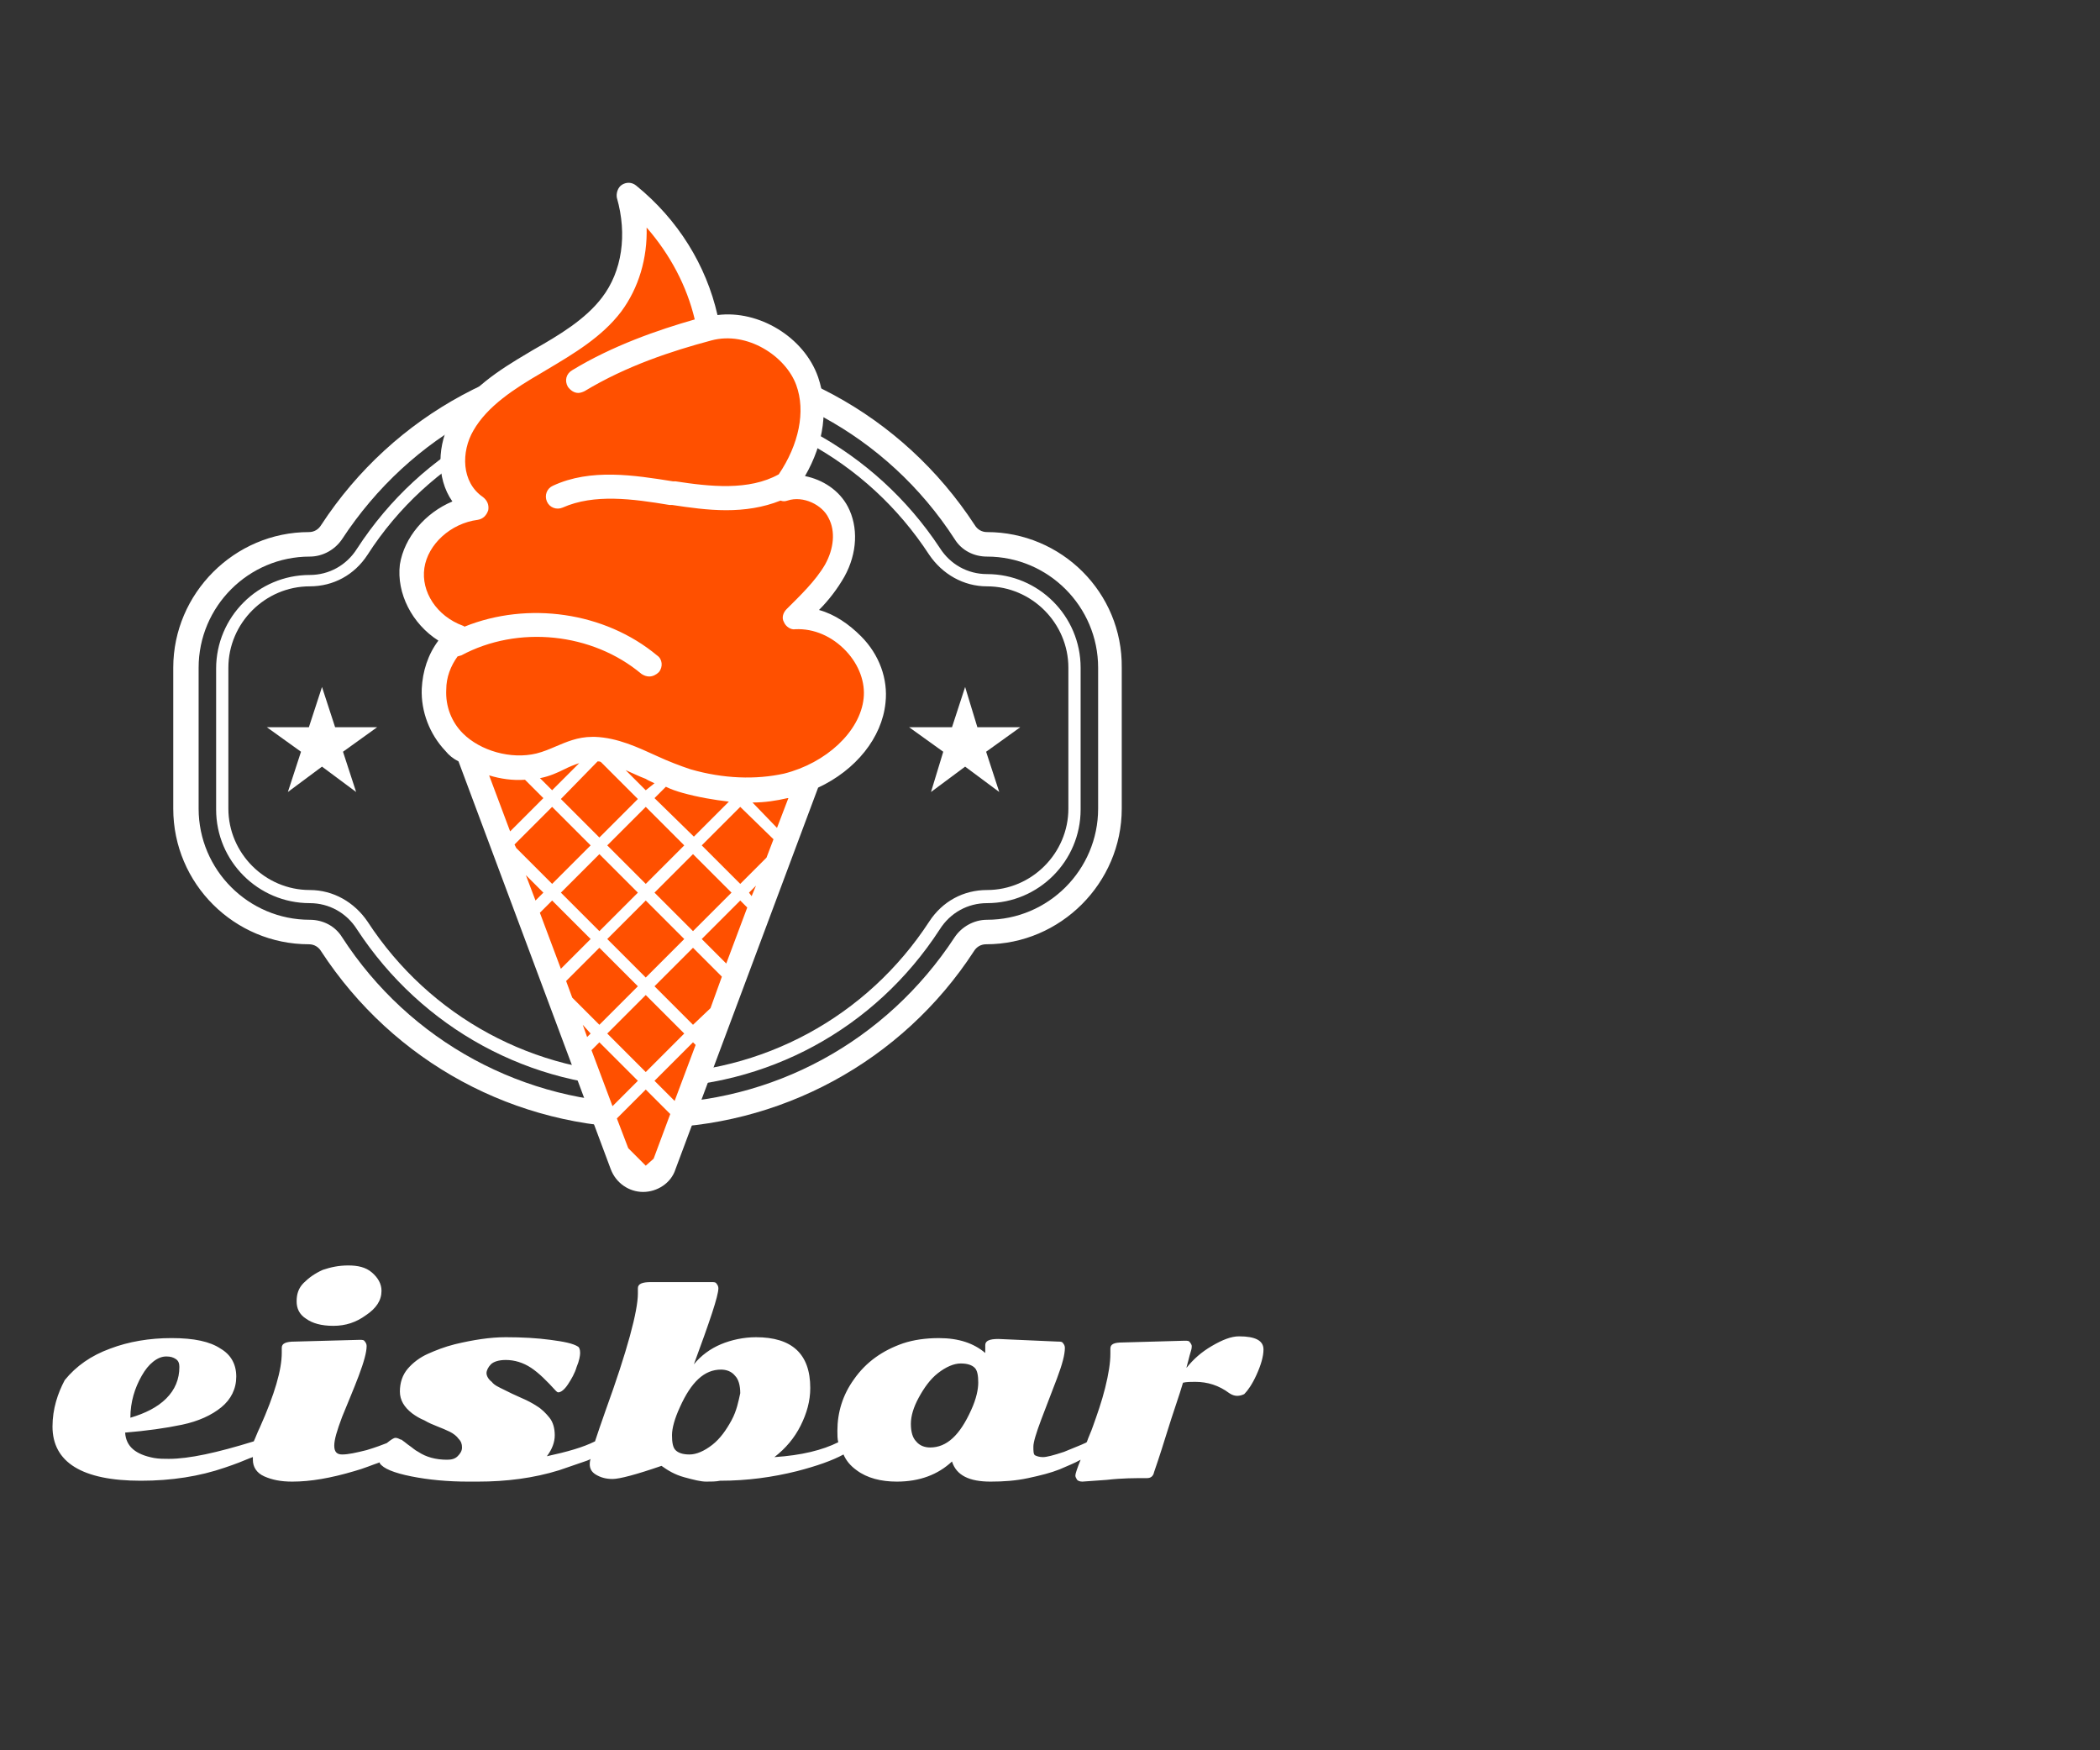
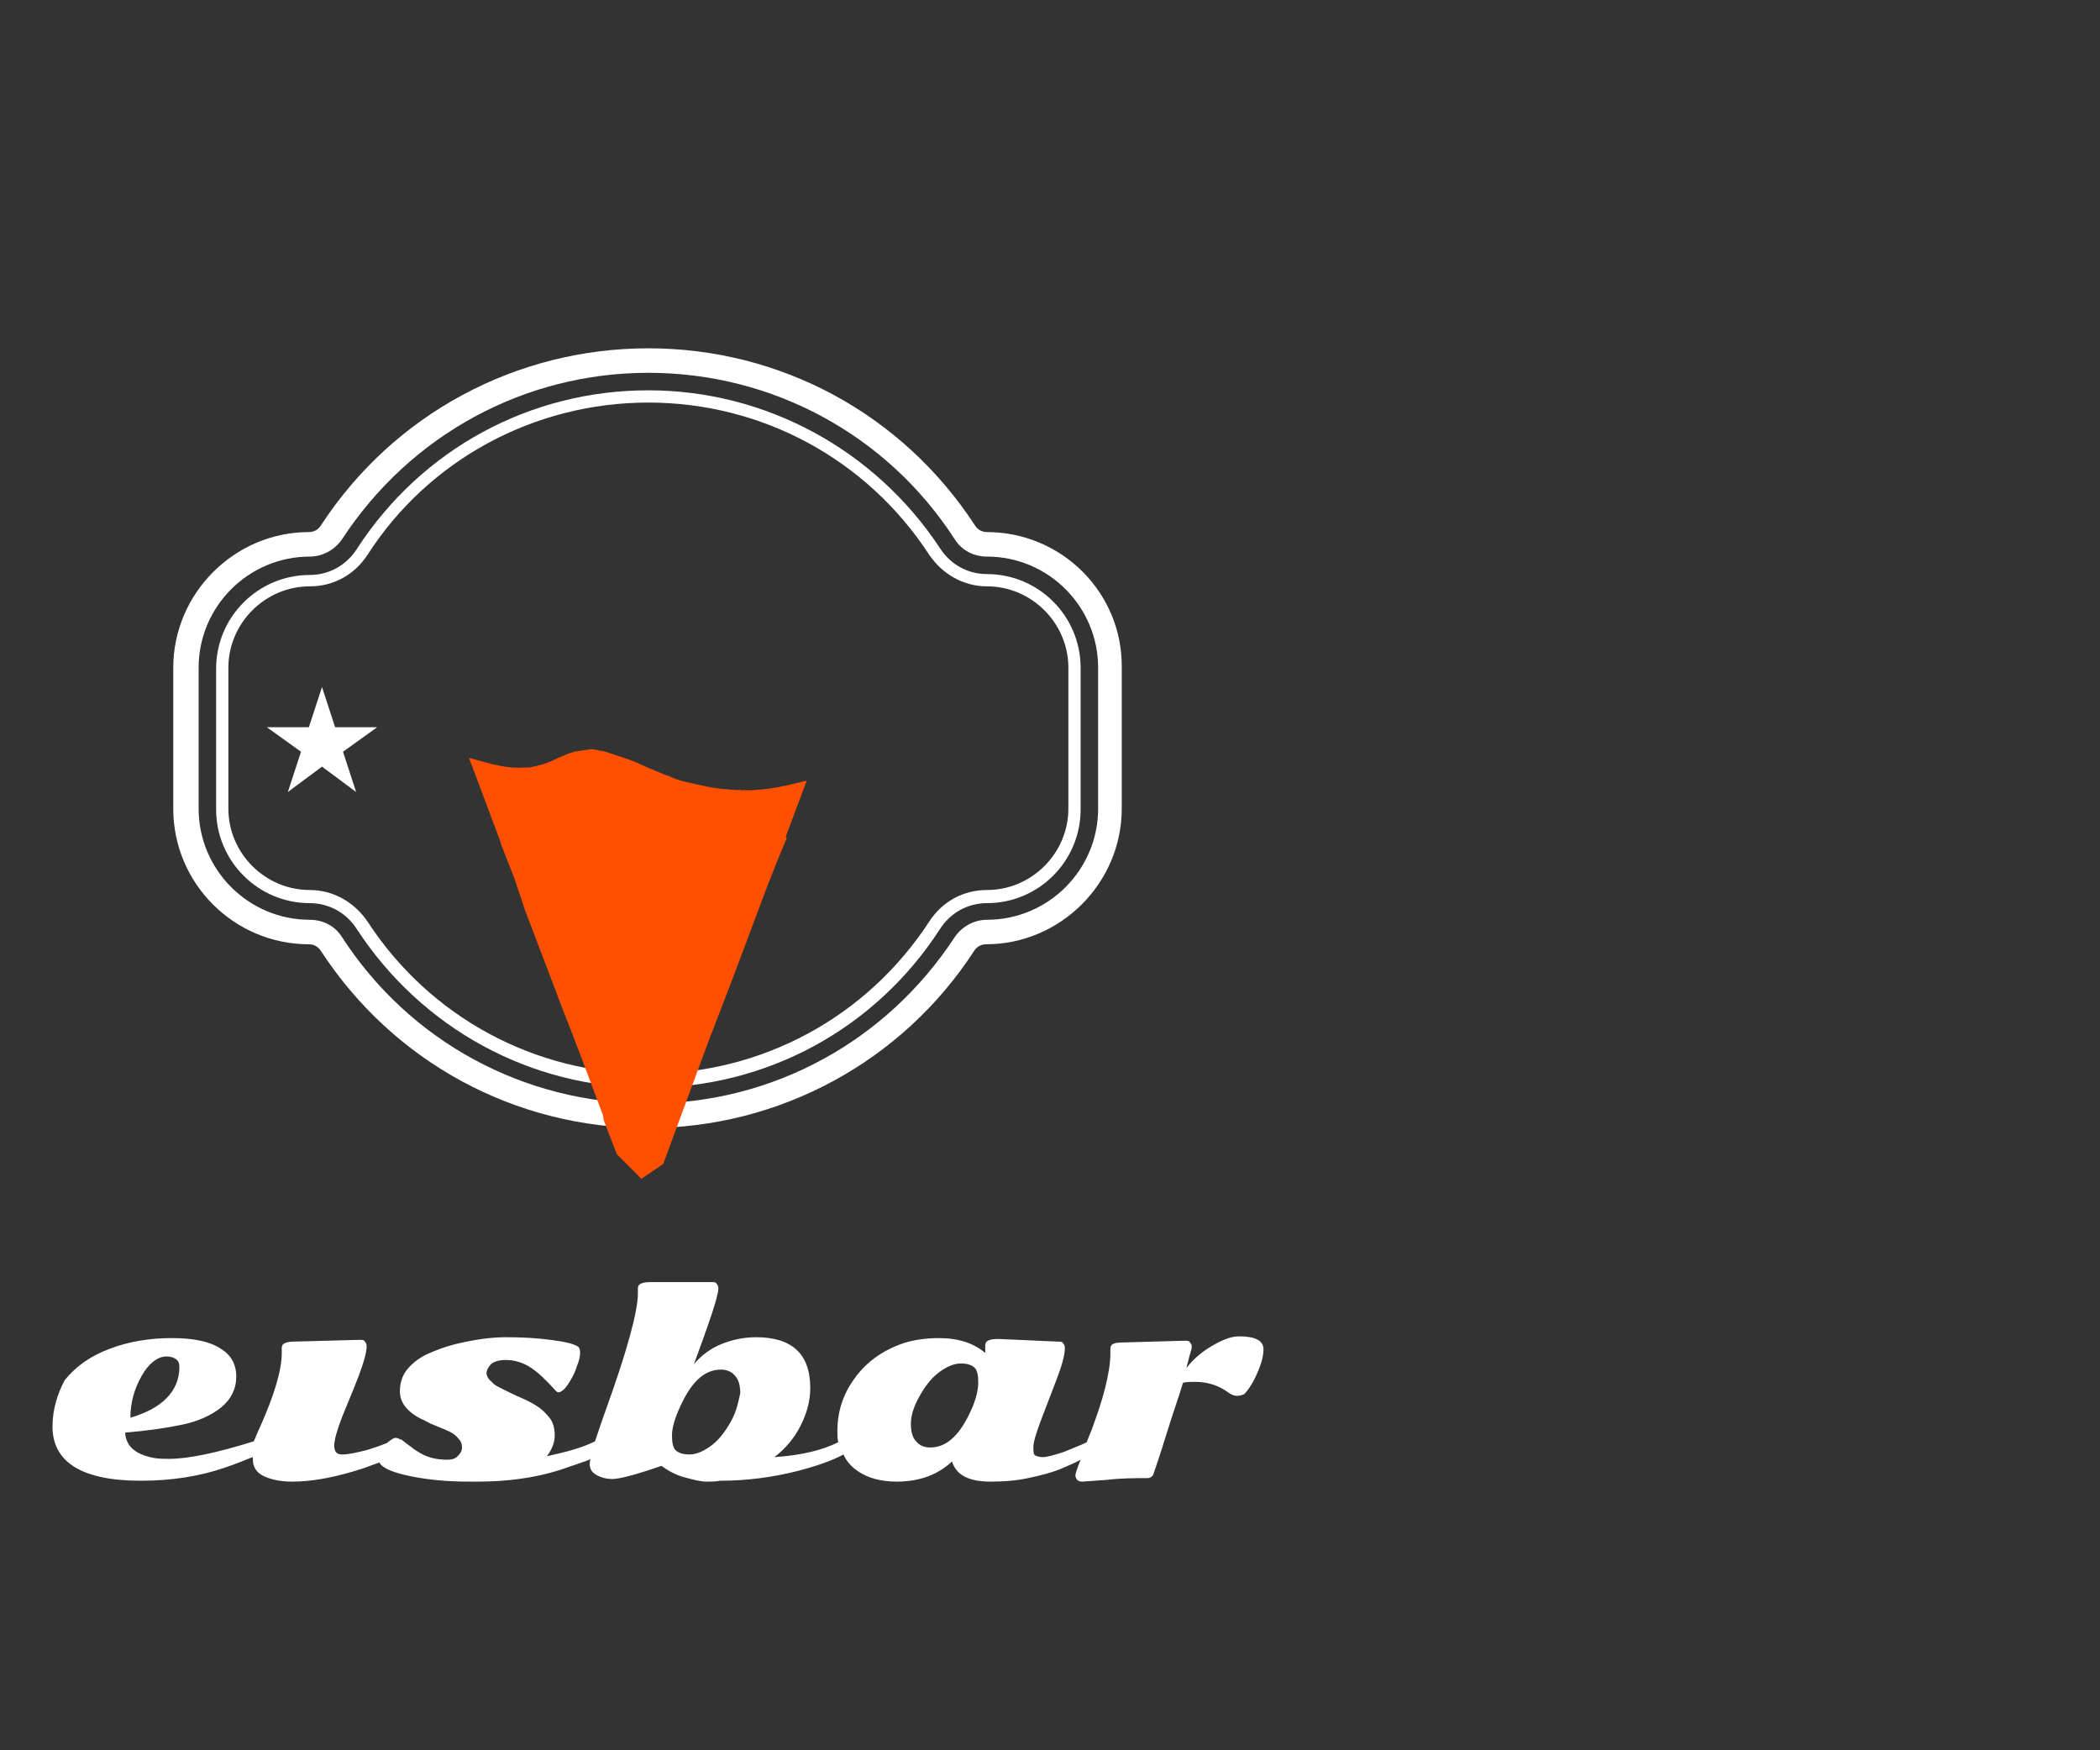
<svg xmlns="http://www.w3.org/2000/svg" version="1.1" id="Ebene_1" x="0px" y="0px" viewBox="0 0 240 200" style="enable-background:new 0 0 240 200;" xml:space="preserve">
  <rect x="0" y="0" width="240" height="200" fill="#333333" stroke="none" />
  <style type="text/css">
	.st0{fill:none;}
	.st1{fill:#FFFFFF;}
	.st2{fill:#FF5000;}
</style>
  <g id="XMLID_555_">
    <rect id="XMLID_14_" class="st0" width="240" height="200" />
  </g>
  <g>
    <g>
      <g>
        <path class="st1" d="M112.8,60.8c-0.6,0-1.1-0.3-1.4-0.8c-8.3-12.7-22.2-20.2-37.3-20.2S45,47.3,36.7,60     c-0.3,0.5-0.8,0.8-1.4,0.8c-8.5,0-15.5,7-15.5,15.5v16.1c0,8.6,7,15.5,15.5,15.5c0.6,0,1.1,0.3,1.4,0.8     c8.3,12.7,22.2,20.2,37.3,20.2s29.1-7.6,37.3-20.2c0.3-0.5,0.8-0.8,1.4-0.8c8.5,0,15.5-7,15.5-15.5V76.3     C128.3,67.7,121.3,60.8,112.8,60.8 M125.5,92.4c0,7-5.7,12.7-12.7,12.7c-1.5,0-2.9,0.8-3.7,2c-7.8,11.9-20.8,19-35,19     s-27.3-7.1-35-19c-0.8-1.3-2.2-2-3.7-2c-7,0-12.7-5.7-12.7-12.7V76.3c0-7,5.7-12.7,12.7-12.7c1.5,0,2.9-0.8,3.7-2     c7.8-11.9,20.8-19,35-19s27.3,7.1,35,19c0.8,1.3,2.2,2,3.7,2c7,0,12.7,5.7,12.7,12.7V92.4z" />
      </g>
      <path class="st1" d="M112.8,65.6c-2.2,0-4.2-1.1-5.4-3C100,51.4,87.5,44.6,74.1,44.6c-13.5,0-25.9,6.7-33.3,18.1    c-1.2,1.9-3.2,3-5.4,3c-5.9,0-10.7,4.8-10.7,10.7v16.1c0,5.9,4.8,10.7,10.7,10.7c2.2,0,4.2,1.1,5.4,3    c7.4,11.3,19.8,18.1,33.3,18.1c13.5,0,25.9-6.7,33.3-18.1c1.2-1.9,3.2-3,5.4-3c5.9,0,10.7-4.8,10.7-10.7V76.3    C123.5,70.4,118.7,65.6,112.8,65.6 M122.1,92.4c0,5.1-4.2,9.3-9.3,9.3c-2.7,0-5.1,1.3-6.6,3.6c-7.1,10.9-19.1,17.4-32.1,17.4    c-13,0-25-6.5-32.1-17.4c-1.5-2.2-3.9-3.6-6.6-3.6c-5.1,0-9.3-4.2-9.3-9.3V76.3c0-5.1,4.2-9.3,9.3-9.3c2.7,0,5.1-1.3,6.6-3.6    C49,52.5,61.1,46,74.1,46c13,0,25,6.5,32.1,17.4c1.5,2.2,3.9,3.6,6.6,3.6c5.1,0,9.3,4.2,9.3,9.3V92.4z" />
      <polyline class="st1" points="36.8,78.5 35.3,83.1 30.5,83.1 34.4,85.9 32.9,90.5 36.8,87.6 40.7,90.5 39.2,85.9 43.1,83.1     38.3,83.1 36.8,78.5   " />
-       <polyline class="st1" points="111.7,83.1 110.3,78.5 108.8,83.1 103.9,83.1 107.8,85.9 106.4,90.5 110.3,87.6 114.2,90.5     112.7,85.9 116.6,83.1 111.7,83.1   " />
    </g>
    <g>
      <path class="st2" d="M89.8,95.6l2.4-6.4l-2.5,0.6l-0.1,0c-1.2,0.3-2.4,0.4-3.7,0.5l-1.3,0l0,0l-0.1-0.1l-0.1,0.1l-1.2-0.1    c-1.7-0.1-3.3-0.5-5-0.9l0,0c-0.5-0.1-1.1-0.3-1.7-0.6l-0.6-0.2l-0.7-0.3c-0.3-0.1-0.6-0.3-1-0.4c-0.8-0.4-1.5-0.7-2.3-1l-2.7-0.9    l-0.4-0.1c-0.2,0-0.3,0-0.5-0.1l-0.7-0.1l-2,0.3c-0.7,0.2-1.3,0.5-1.8,0.7c-0.8,0.4-1.5,0.7-2.4,0.9l-0.9,0.2l0,0l-0.6,0    c-1.2,0.1-2.5-0.1-3.7-0.4l-2.6-0.7l3.6,9.6l0,0l0,0.1l0.5,1.3l0,0l0,0l1.1,2.8L60,104l0,0l3.5,9.2l0.6,1.6l1.1,2.8l1.3,3.4l0,0    l2.4,6.4l0,0L69,128l0.3,0.8l0,0l1.2,3.1l2.8,2.8l2.5-1.7l2.1-5.7l3.1-8.4l1.2-3.1l1.8-4.7l0,0l2.4-6.4l0,0l1.2-3.2l1.1-2.8    l0.7-1.7l0,0l0.5-1.2L89.8,95.6L89.8,95.6z" />
-       <path class="st2" d="M85.3,90.3c-2.2,0-4.6-0.3-7-1c-1.3-0.4-2.6-1-4-1.6c-2.1-1-4.3-2-6.6-2.1l-0.2,0c-1.4,0-2.5,0.5-3.6,1    c-0.8,0.3-1.6,0.7-2.4,0.9c-3.4,0.8-7.4-0.3-9.7-2.7c-1.6-1.6-2.4-3.8-2.3-6.1c0.1-1.7,0.6-3.2,1.5-4.6l0.3-0.5l0.5-0.1    c0.3-0.2,0.6-0.3,0.9-0.5l-0.6-0.3l0,0c-3.4-1.3-5.7-4.7-5.2-8c0.5-3.3,3.6-6.2,7.3-6.7c-3.2-2.1-3.3-6.5-1.6-9.4    c1.8-3.1,5.1-5.2,8.3-7.1l0.5-0.3c3-1.8,6.2-3.7,8.2-6.4c1.8-2.4,2.7-5.4,2.6-8.7l-0.2-3.9l2.6,2.9c2.9,3.2,4.9,7.1,5.8,11.2    l0.3,1.3c4.9-1.3,9.9,2.1,11.3,6c1.2,3.5,0.4,7.6-2.2,11.4l-0.2,0.3l-0.3,0.2c-0.2,0.1-0.4,0.2-0.7,0.3l0.5,0.1    c2.5-0.9,5.3,0.7,6.4,2.6c1,1.9,0.8,4.4-0.4,6.7c-1.2,2.1-3,3.9-4.7,5.4c2.5-0.1,5,0.9,6.8,2.9c1.7,1.9,2.6,4.3,2.4,6.5    c-0.5,4.4-4.8,8.5-10.2,9.8C88.3,90.2,86.8,90.3,85.3,90.3z" />
      <g>
-         <path class="st1" d="M50.1,73.2c-1.2,1.6-1.8,3.5-1.9,5.5c-0.1,2.6,0.9,5.2,2.7,7.1c0.4,0.5,0.9,0.9,1.5,1.2l17.4,46.6     c0.6,1.6,2.1,2.6,3.7,2.6s3.2-1,3.7-2.6l16.3-43.6c4.3-2,7.3-5.7,7.7-9.7c0.3-2.7-0.7-5.5-2.8-7.6c-1.4-1.4-3-2.5-4.8-3     c1.1-1.1,2.1-2.4,2.9-3.8c1.5-2.7,1.6-5.7,0.4-8c-1-1.9-2.9-3.1-4.9-3.5c2.2-3.8,2.7-7.8,1.5-11.3c-1.6-4.6-6.8-7.7-11.5-7.1     c-1.3-5.7-4.5-10.9-9.3-14.8c-0.5-0.4-1.1-0.4-1.6-0.1c-0.5,0.3-0.7,1-0.6,1.5c1.2,4.2,0.6,8.4-1.7,11.4c-1.9,2.5-4.9,4.3-7.9,6     l-0.5,0.3c-3.4,2-6.8,4.2-8.8,7.6c-1.6,2.8-1.8,6.7,0.1,9.4c-3.1,1.3-5.5,4.1-6,7.2C45.3,67.8,47.1,71.3,50.1,73.2 M48.5,64.9     c0.4-2.7,3-5.1,6.1-5.5c0.6-0.1,1-0.5,1.2-1.1c0.1-0.6-0.1-1.1-0.6-1.5c-2.5-1.7-2.5-5.2-1.1-7.6c1.6-2.8,4.7-4.8,7.8-6.6     l0.5-0.3c3.2-1.9,6.4-3.8,8.6-6.7c2-2.7,3-6.1,2.9-9.6c2.7,3.1,4.6,6.7,5.5,10.5c-4.2,1.2-9.4,3-14,5.8c-0.7,0.4-0.9,1.2-0.5,1.9     c0.3,0.4,0.7,0.7,1.2,0.7c0.2,0,0.5-0.1,0.7-0.2c4.8-2.9,10-4.6,14.5-5.8c4.1-1.1,8.5,1.8,9.7,5.1c1.1,3,0.3,6.8-2,10.2     c-3.4,1.9-7.9,1.4-11.8,0.8l-0.3,0c-4.4-0.7-9.4-1.5-13.7,0.5c-0.7,0.3-1,1.1-0.7,1.8c0.3,0.7,1.1,1,1.8,0.7     c3.6-1.6,8-1,12.2-0.3l0.3,0c2,0.3,4.1,0.6,6.2,0.6c2.1,0,4.2-0.3,6.2-1.1c0.3,0.1,0.5,0.1,0.8,0c1.8-0.6,4,0.5,4.7,2     c0.8,1.5,0.6,3.5-0.4,5.3c-1.1,1.9-2.9,3.6-4.4,5.1c-0.4,0.4-0.6,1-0.3,1.5c0.2,0.5,0.8,0.9,1.3,0.8c2.1-0.1,4.2,0.8,5.8,2.5     c1.5,1.6,2.2,3.6,2,5.4c-0.4,3.8-4.3,7.4-9.1,8.6c-3.2,0.7-6.9,0.6-10.7-0.5c-1.2-0.4-2.5-0.9-3.8-1.5c-2.2-1-4.5-2.1-7.1-2.2     c-0.1,0-0.2,0-0.3,0c-1.7,0-3,0.6-4.2,1.1c-0.7,0.3-1.4,0.6-2.2,0.8c-2.9,0.7-6.4-0.3-8.4-2.3c-1.3-1.3-2-3.1-1.9-5     c0-1.4,0.5-2.7,1.3-3.8c0.1,0,0.3-0.1,0.4-0.1c6.5-3.5,15-2.6,20.6,2.1c0.3,0.2,0.6,0.3,0.9,0.3c0.4,0,0.8-0.2,1.1-0.5     c0.5-0.6,0.4-1.5-0.2-1.9c-6-5-14.8-6.2-22-3.3c-0.1,0-0.1-0.1-0.2-0.1C49.9,70.4,48.1,67.6,48.5,64.9z M87.6,98l-3,3l-4.4-4.4     l4.4-4.4l3.8,3.7L87.6,98z M79.2,117.1l-4.4-4.4l4.4-4.4l3.3,3.3l-1.3,3.6L79.2,117.1z M64.7,112.1l3.8-3.8l4.4,4.4l-4.4,4.4     l-3.1-3.1L64.7,112.1z M73.8,113.7l4.4,4.4l-4.4,4.4l-4.4-4.4L73.8,113.7z M73.8,111.7l-4.4-4.4l4.4-4.4l4.4,4.4L73.8,111.7z      M58.8,96.5l4.3-4.3l4.4,4.4l-4.4,4.4l-4.1-4.1L58.8,96.5z M74.8,91.2l1.3-1.3c0.6,0.3,1.2,0.5,1.9,0.7c1.8,0.5,3.6,0.8,5.3,1     l-4,4L74.8,91.2z M78.2,96.6l-4.4,4.4l-4.4-4.4l4.4-4.4L78.2,96.6z M73.8,90.3l-2.3-2.3c0.7,0.3,1.5,0.7,2.3,1     c0.3,0.2,0.6,0.3,1,0.5L73.8,90.3z M68.3,87c0.1,0,0.3,0,0.4,0.1l4.2,4.2l-4.4,4.4l-4.4-4.4L68.3,87z M63.1,90.3l-1.4-1.4     c0,0,0.1,0,0.1,0c1-0.2,1.9-0.6,2.7-1c0.6-0.3,1.1-0.5,1.7-0.7L63.1,90.3z M68.5,97.6l4.4,4.4l-4.4,4.4l-4.4-4.4L68.5,97.6z      M74.8,102l4.4-4.4l4.4,4.4l-4.4,4.4L74.8,102z M86,91.7c1.4,0,2.7-0.2,4-0.5c0,0,0.1,0,0.1,0l-1.3,3.4L86,91.7z M60,89.1     l2.1,2.1l-3.8,3.8l-2.4-6.4C57.2,89,58.6,89.2,60,89.1z M62.1,102l-0.9,0.9l-1.1-2.9L62.1,102z M63.1,102.9l4.4,4.4l-3.4,3.4     l-2.4-6.4L63.1,102.9z M67.5,118.1l-0.4,0.4l-0.5-1.4L67.5,118.1z M68.5,119.1l4.4,4.4l-2.9,2.9l-2.4-6.4L68.5,119.1z      M73.8,133.2l-2-2l-1.3-3.4l3.3-3.3l2.8,2.8l-1.9,5.1L73.8,133.2z M74.8,123.5l4.4-4.4l0.3,0.3l-2.4,6.4L74.8,123.5z M80.2,107.3     l4.4-4.4l0.8,0.8l-2.4,6.4L80.2,107.3z M85.6,102l0.8-0.8l-0.5,1.2L85.6,102z" />
-       </g>
+         </g>
    </g>
    <g>
-       <path class="st1" d="M35,150.7c0.7,0.5,1.7,0.8,3.1,0.8s2.6-0.4,3.7-1.2c1.2-0.8,1.8-1.7,1.8-2.8c0-0.8-0.4-1.5-1.1-2.1    s-1.6-0.8-2.7-0.8s-2,0.2-2.9,0.5c-0.9,0.4-1.6,0.9-2.2,1.5s-0.8,1.3-0.8,2.1C33.9,149.5,34.2,150.2,35,150.7z" />
      <path class="st1" d="M141.6,152.7c-0.9,0-1.9,0.4-3.1,1.1c-1.2,0.7-2.1,1.5-2.9,2.5c0-0.1,0.1-0.4,0.2-0.8    c0.1-0.4,0.2-0.8,0.3-1.1c0.1-0.3,0.1-0.5,0.1-0.6s-0.1-0.3-0.2-0.4c-0.1-0.2-0.3-0.2-0.6-0.2l-7.1,0.2c-1,0-1.4,0.2-1.4,0.7    l0,0.6c0,1-0.2,2.3-0.6,3.9c-0.4,1.6-0.9,3-1.4,4.4c-0.2,0.6-0.5,1.2-0.7,1.8c-0.1,0-0.1,0.1-0.2,0.1c-0.4,0.2-1.2,0.5-2.4,1    c-1.2,0.4-2,0.6-2.4,0.6c-0.4,0-0.7-0.1-0.9-0.2c-0.2-0.1-0.2-0.5-0.2-1c0-0.5,0.3-1.5,0.9-3.1c0.6-1.6,1.2-3.1,1.8-4.7    c0.6-1.6,0.9-2.7,0.9-3.5c0-0.2-0.1-0.4-0.2-0.5c-0.1-0.2-0.3-0.2-0.6-0.2l-6.8-0.3c-1,0-1.5,0.2-1.5,0.7l0,0.6c0,0.1,0,0.2,0,0.3    c-1.3-1.1-3-1.7-5.3-1.7c-1.5,0-2.9,0.2-4.1,0.6c-2.3,0.8-4.2,2.1-5.6,4.1c-1.3,1.8-1.9,3.8-1.9,5.9c0,0.5,0,0.9,0.1,1.3    c-1.8,0.9-4.2,1.5-7.3,1.7c1.3-1,2.3-2.2,3-3.6c0.7-1.4,1.1-2.8,1.1-4.3c0-3.9-2.1-5.8-6.2-5.8c-1.4,0-2.8,0.3-4,0.8    c-1.2,0.5-2.3,1.3-3.1,2.3l0,0c1.8-4.9,2.8-7.8,2.8-8.7c0-0.2-0.1-0.4-0.2-0.5c-0.1-0.2-0.3-0.2-0.6-0.2l-3,0h-3.9    c-1,0-1.5,0.2-1.5,0.7l0,0.6c0,2-1.2,6.5-3.7,13.4c-0.5,1.4-0.9,2.6-1.2,3.5c-1.4,0.7-3.2,1.2-5.5,1.7c0.6-0.8,0.9-1.6,0.9-2.4    c0-0.8-0.2-1.5-0.6-2c-0.4-0.5-0.9-1-1.4-1.3c-0.6-0.4-1.2-0.7-1.9-1c-0.7-0.3-1.3-0.6-1.9-0.9c-0.6-0.3-1.1-0.5-1.4-0.9    c-0.4-0.3-0.6-0.7-0.6-1c0-0.3,0.2-0.7,0.5-1c0.3-0.3,0.9-0.5,1.7-0.5c1,0,2,0.3,2.9,0.9c0.9,0.6,1.8,1.5,2.8,2.6    c0.1,0.1,0.2,0.2,0.3,0.2c0.3,0,0.7-0.3,1.1-0.9c0.4-0.6,0.8-1.3,1-2c0.3-0.7,0.4-1.3,0.4-1.6c0-0.4-0.1-0.6-0.2-0.7    c-0.6-0.4-1.7-0.6-3.2-0.8s-3.2-0.3-5.1-0.3c-1.8,0-3.7,0.3-5.8,0.8c-1.2,0.3-2.2,0.7-3.1,1.1c-0.9,0.4-1.7,1-2.3,1.7    c-0.6,0.7-0.9,1.6-0.9,2.6s0.5,1.8,1.4,2.5c0.4,0.3,0.9,0.6,1.4,0.8c0.5,0.3,1,0.5,1.5,0.7c0.5,0.2,1,0.4,1.4,0.6    c0.4,0.2,0.8,0.5,1,0.8c0.3,0.3,0.4,0.6,0.4,1s-0.2,0.7-0.5,1c-0.3,0.3-0.7,0.4-1.2,0.4c-1.3,0-2.4-0.3-3.3-0.9    c-0.4-0.2-0.7-0.5-1-0.7c-0.3-0.2-0.5-0.4-0.8-0.6c-0.1-0.1-0.1-0.1-0.2-0.1c-0.2-0.1-0.4-0.2-0.6-0.2c-0.2,0-0.5,0.2-1,0.6    c-0.5,0.2-1.3,0.5-2.3,0.8c-1.2,0.3-2.1,0.5-2.8,0.5c-0.6,0-0.9-0.3-0.9-1c0-0.7,0.3-1.7,0.9-3.3c0.6-1.5,1.3-3.1,1.9-4.7    c0.6-1.6,0.9-2.7,0.9-3.4c0-0.2-0.1-0.4-0.2-0.5c-0.1-0.2-0.3-0.2-0.6-0.2l-7.4,0.2c-1,0-1.5,0.2-1.5,0.7l0,0.6    c0,1.9-0.8,4.7-2.5,8.5c-0.3,0.6-0.5,1.2-0.7,1.6c-4.2,1.3-7.4,2-9.7,2c-0.6,0-1.1,0-1.7-0.1c-2.1-0.4-3.2-1.3-3.3-2.9    c2.4-0.2,4.6-0.5,6.5-0.9c1.9-0.4,3.4-1.1,4.5-2c1.1-0.9,1.7-2.1,1.7-3.5c0-1.4-0.6-2.5-1.8-3.2c-1.2-0.8-3-1.2-5.6-1.2    c-2.5,0-4.9,0.4-7,1.2c-2.2,0.8-3.9,2-5.2,3.6C6.6,159.2,6,161,6,163c0,4.1,3.4,6.2,10.1,6.2c3.5,0,6.7-0.5,9.6-1.5    c1.2-0.4,2.2-0.8,2.9-1.1c0.1,0,0.2-0.1,0.3-0.1c0,0.1,0,0.2,0,0.3c0,0.8,0.4,1.5,1.3,1.9c0.9,0.4,1.9,0.6,3.2,0.6    c2.1,0,4.4-0.4,7.1-1.2c1.1-0.3,2-0.7,2.9-1c0,0,0,0.1,0,0.1c0.4,0.6,1.6,1.1,3.6,1.5c2,0.4,4.2,0.6,6.5,0.6c0.5,0,0.9,0,1.1,0    c3.3,0,6.4-0.4,9.3-1.3c1.2-0.4,2.3-0.8,3.2-1.1c0.2-0.1,0.3-0.1,0.4-0.2c-0.1,0.3-0.1,0.5-0.1,0.6c0,0.5,0.2,0.9,0.7,1.2    c0.5,0.3,1.1,0.5,1.9,0.5c0.8,0,2.7-0.5,5.6-1.5c0.7,0.5,1.5,1,2.6,1.3c1.1,0.3,1.9,0.5,2.5,0.5s1.1,0,1.6-0.1    c3.1,0,6-0.4,8.8-1.1c2.3-0.6,4-1.2,5.3-1.9c0.3,0.7,0.8,1.3,1.5,1.8c1.2,0.9,2.8,1.3,4.6,1.3c2.6,0,4.7-0.8,6.3-2.3    c0.5,1.6,2,2.3,4.4,2.3c1.5,0,2.9-0.1,4.3-0.4c1.4-0.3,2.6-0.6,3.6-1c0.9-0.4,1.7-0.7,2.4-1.1c-0.4,1-0.6,1.6-0.6,1.8    c0,0.2,0.1,0.3,0.2,0.5c0.1,0.1,0.3,0.2,0.6,0.2c0.2,0,1.2-0.1,2.8-0.2c1.7-0.2,3.2-0.2,4.6-0.2c0.4,0,0.7-0.2,0.8-0.7    c0.1-0.3,0.6-1.7,1.4-4.3c0.8-2.6,1.5-4.5,1.9-5.9c0.4-0.1,0.9-0.1,1.4-0.1c1.4,0,2.7,0.4,3.9,1.3c0.3,0.2,0.6,0.3,0.9,0.3    c0.3,0,0.6-0.1,0.8-0.2c0.4-0.4,0.9-1.1,1.4-2.2c0.5-1.1,0.8-2.1,0.8-2.9C144.4,153.2,143.5,152.7,141.6,152.7z M16.2,157.2    c0.4-0.7,0.8-1.2,1.3-1.6c0.5-0.4,1-0.6,1.5-0.6c0.5,0,0.8,0.1,1.1,0.3s0.4,0.5,0.4,0.9c0,1.4-0.5,2.6-1.5,3.6    c-1,1-2.4,1.7-4.1,2.2C14.9,160.2,15.4,158.6,16.2,157.2z M83.6,162.3c-0.6,1.1-1.3,2.1-2.2,2.8c-0.9,0.7-1.8,1.1-2.6,1.1    s-1.3-0.2-1.6-0.5c-0.3-0.3-0.4-0.9-0.4-1.7c0-0.8,0.3-1.9,0.9-3.2c1.3-2.9,2.8-4.3,4.7-4.3c0.6,0,1.2,0.2,1.6,0.7    c0.4,0.4,0.6,1.1,0.6,2C84.4,160.1,84.2,161.2,83.6,162.3z M111,161.1c-1.3,2.9-2.8,4.3-4.7,4.3c-0.6,0-1.2-0.2-1.6-0.7    c-0.4-0.4-0.6-1.1-0.6-2c0-0.9,0.3-1.9,0.9-3c0.6-1.1,1.3-2.1,2.2-2.8c0.9-0.7,1.8-1.1,2.6-1.1s1.3,0.2,1.6,0.5    c0.3,0.3,0.4,0.9,0.4,1.7C111.8,158.7,111.6,159.8,111,161.1z" />
    </g>
  </g>
</svg>